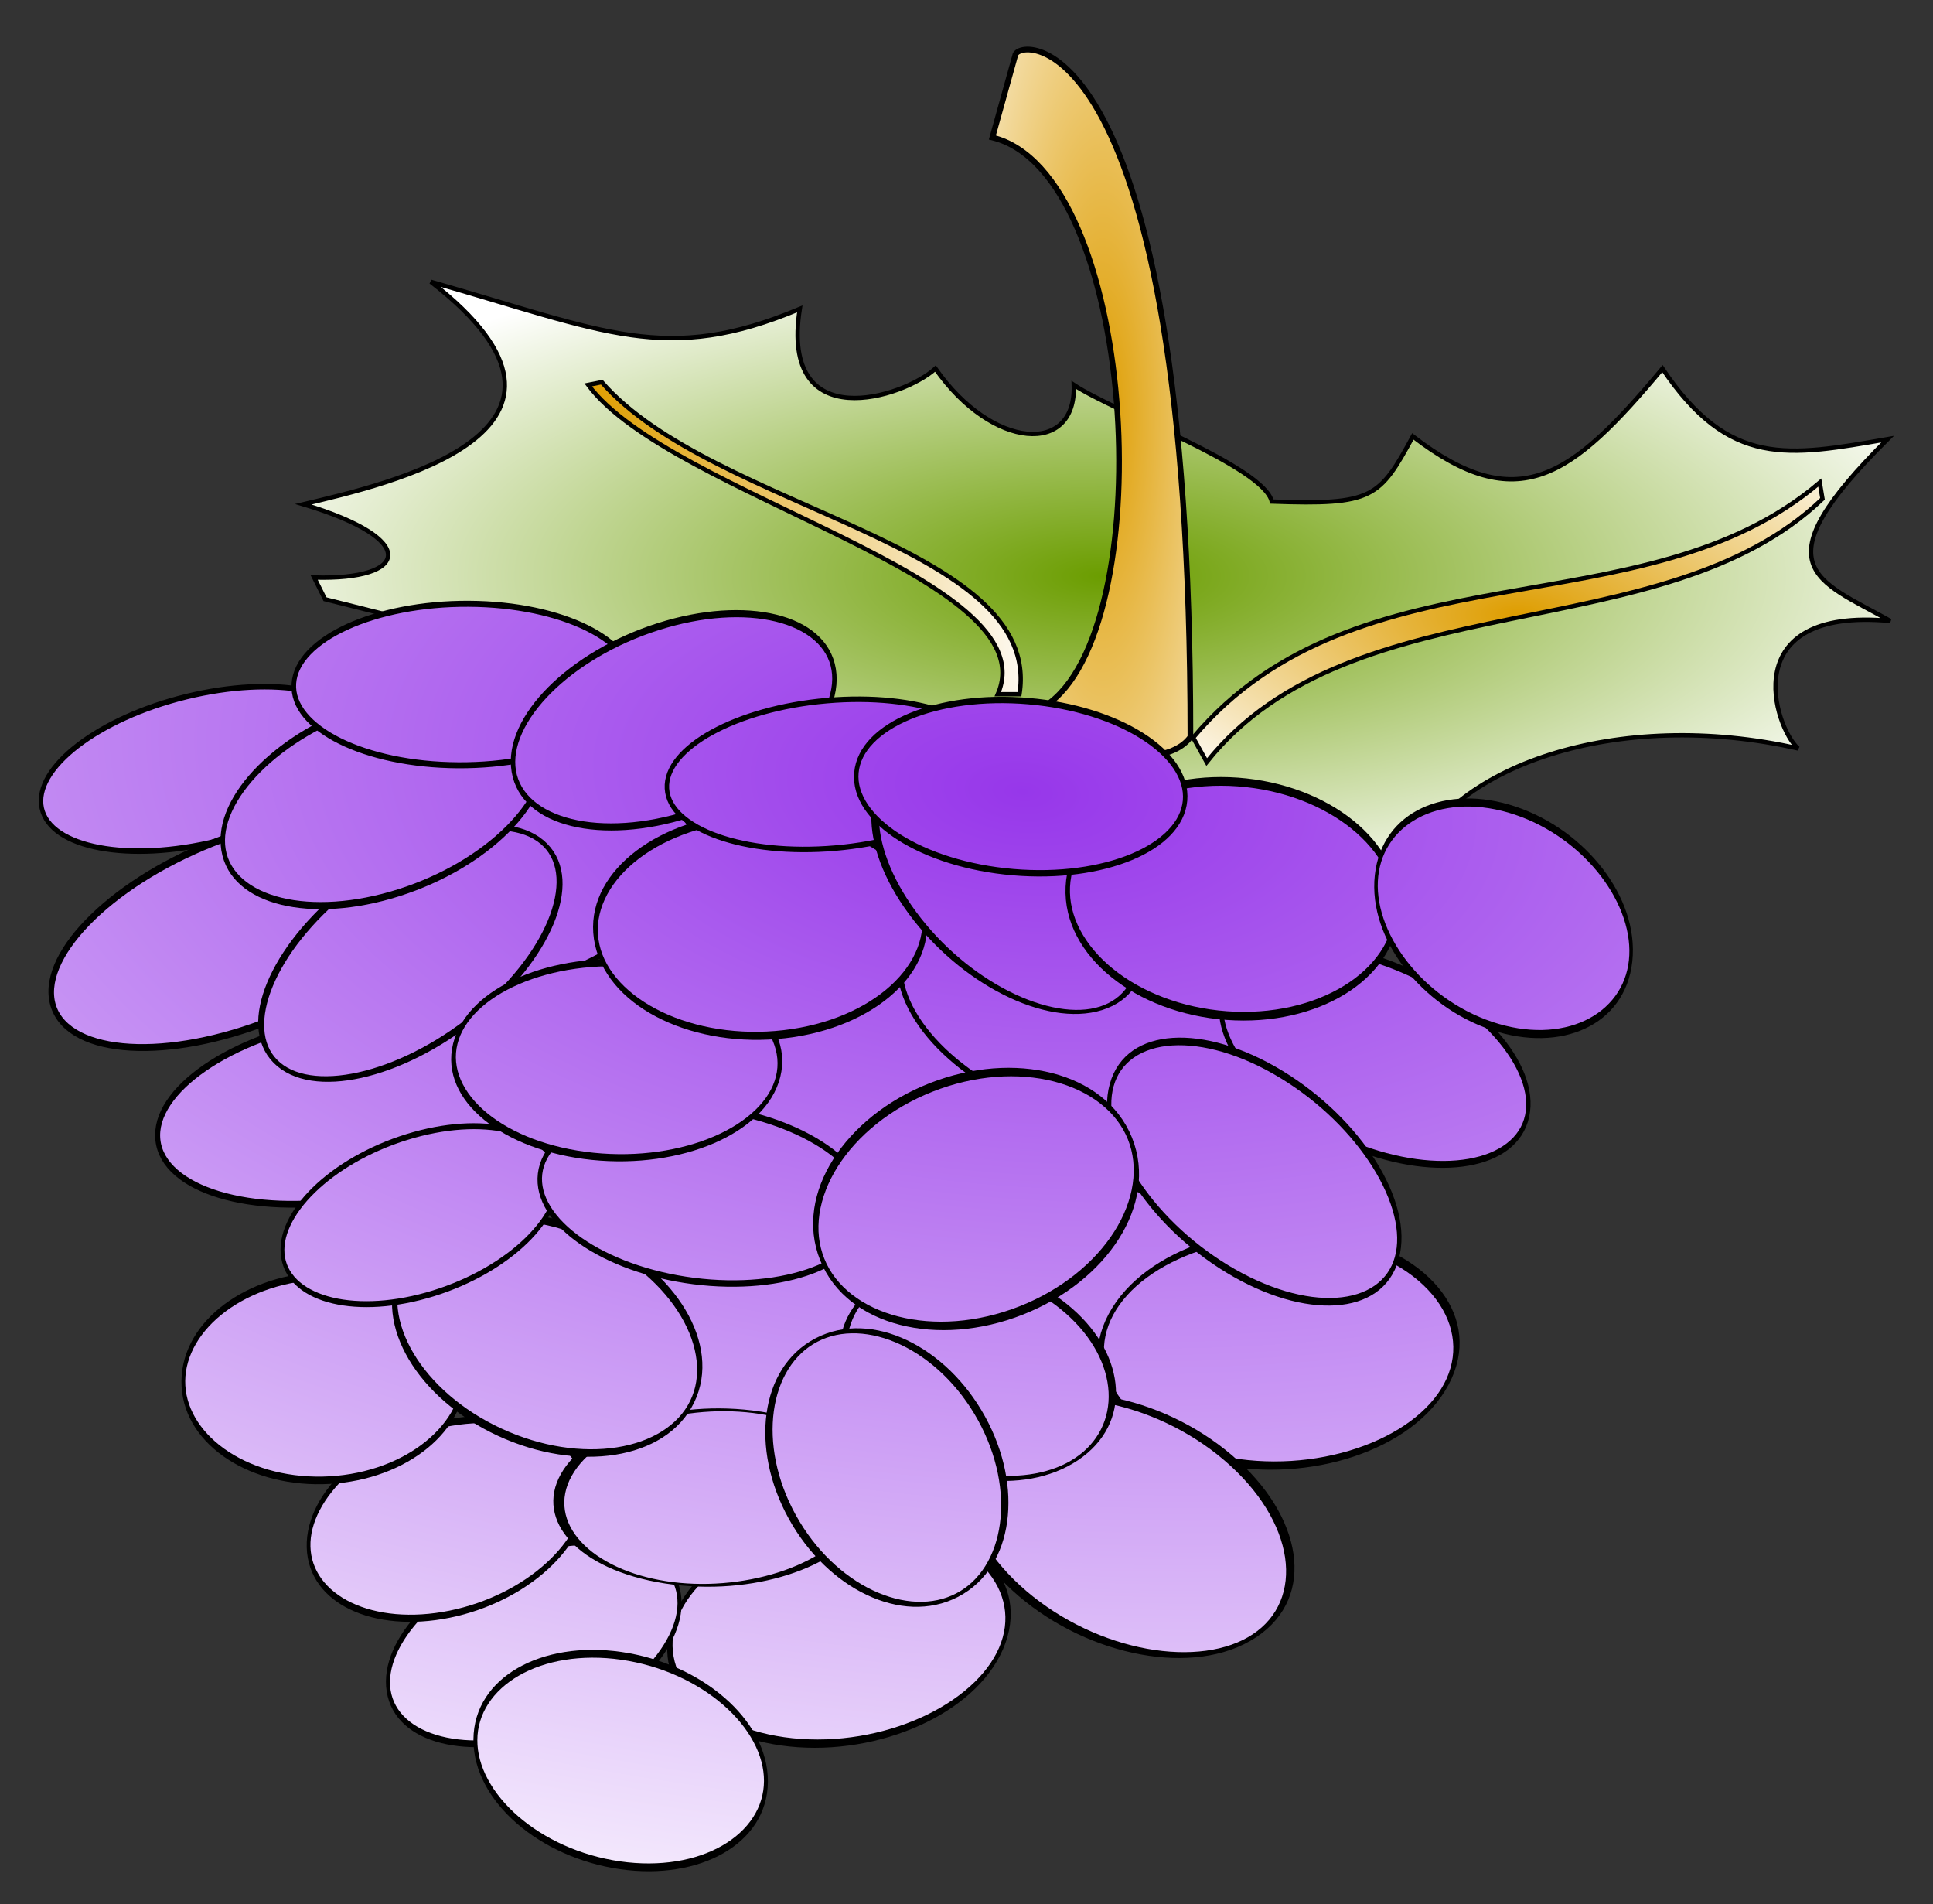
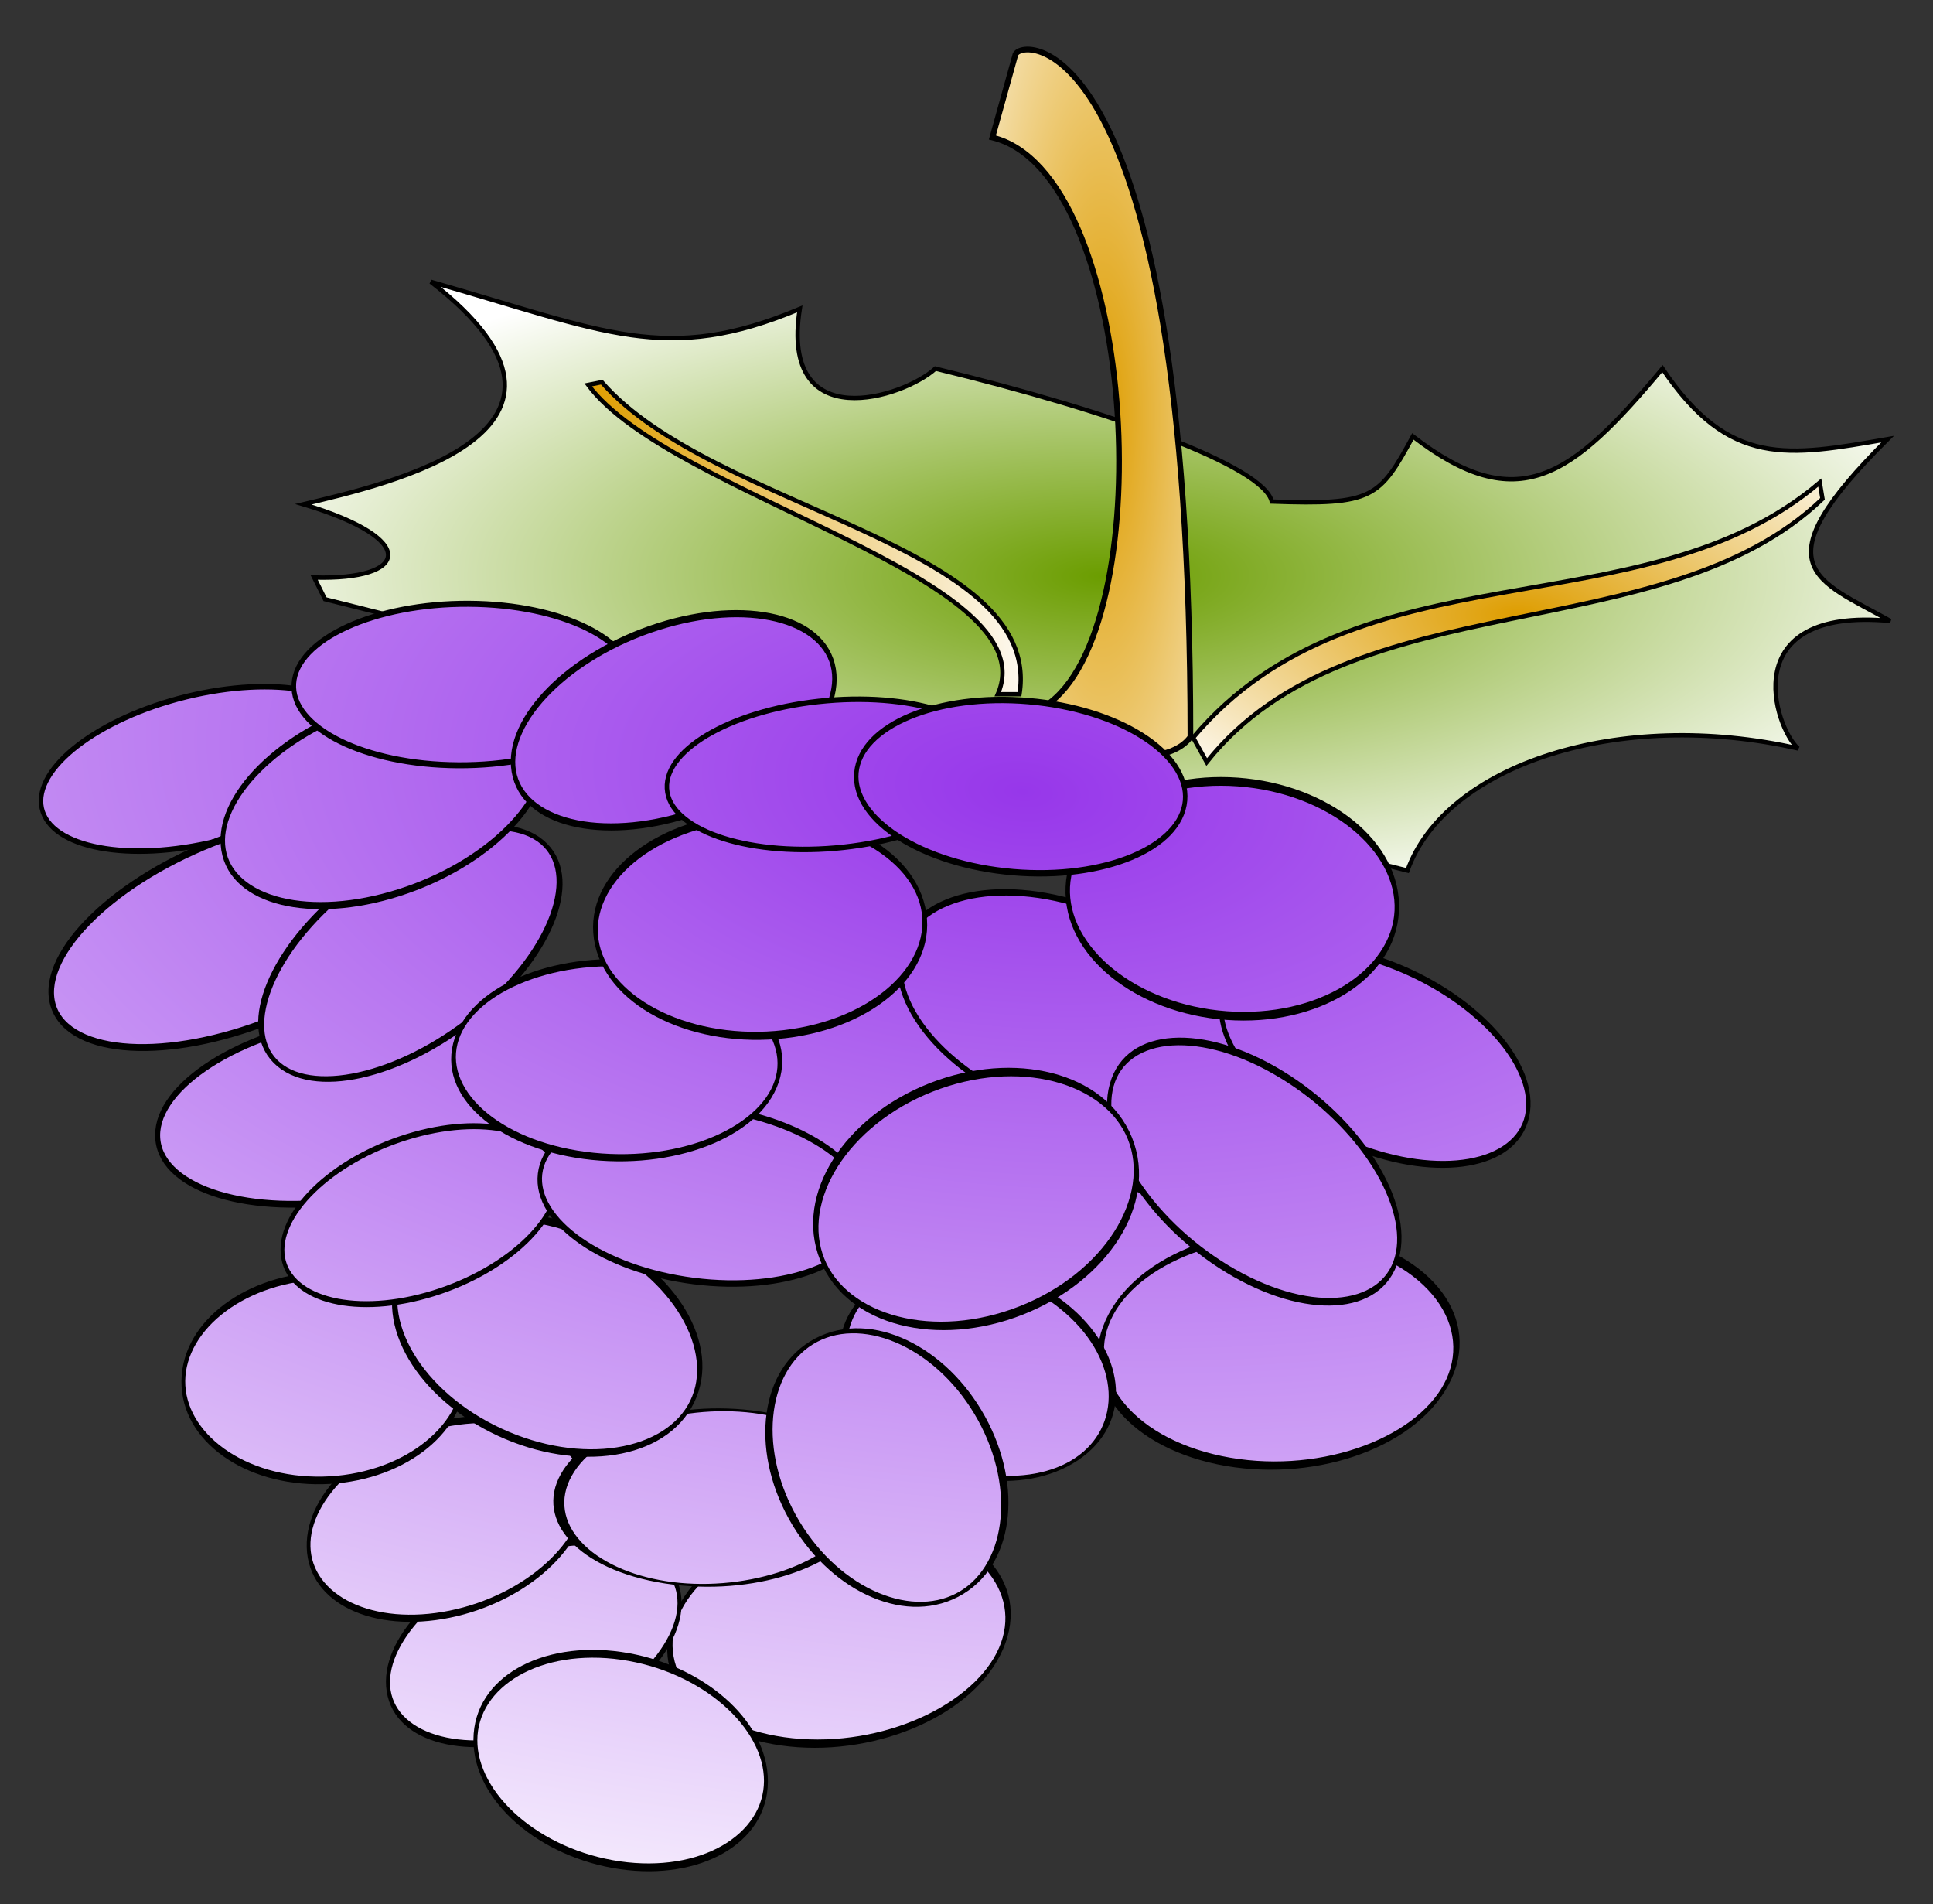
<svg xmlns="http://www.w3.org/2000/svg" xmlns:xlink="http://www.w3.org/1999/xlink" height="438.613" id="svg559" version="1.0" width="445.35" x="0" y="0">
  <rect width="100%" height="100%" fill="#333333" stroke="none" />
  <defs id="defs561">
    <linearGradient id="linearGradient695">
      <stop id="stop696" offset="0" style="stop-color:#de9d00;stop-opacity:1;" />
      <stop id="stop697" offset="1" style="stop-color:#ffffff;stop-opacity:1;" />
    </linearGradient>
    <linearGradient id="linearGradient692">
      <stop id="stop693" offset="0" style="stop-color:#9737ea;stop-opacity:1;" />
      <stop id="stop694" offset="1" style="stop-color:#ffffff;stop-opacity:1;" />
    </linearGradient>
    <linearGradient id="linearGradient652">
      <stop id="stop653" offset="0" style="stop-color:#de9d00;stop-opacity:1;" />
      <stop id="stop654" offset="1" style="stop-color:#ffffff;stop-opacity:1;" />
    </linearGradient>
    <linearGradient id="linearGradient645">
      <stop id="stop646" offset="0" style="stop-color:#6b9d00;stop-opacity:1;" />
      <stop id="stop647" offset="1" style="stop-color:#ffffff;stop-opacity:1;" />
    </linearGradient>
    <linearGradient id="linearGradient648" x1="2.15368345e-8" x2="1" xlink:href="#linearGradient652" y1="1.06569274e-7" y2="1.06569274e-7" />
    <radialGradient cx="0.504" cy="0.5" fx="0.504" fy="0.5" id="radialGradient649" r="0.583" xlink:href="#linearGradient645" />
    <linearGradient id="linearGradient650" xlink:href="#linearGradient645" />
    <radialGradient cx="0.516" cy="0.473" fx="0.516" fy="0.473" id="radialGradient651" r="0.786" xlink:href="#linearGradient652" />
    <radialGradient cx="0.557" cy="0.523" fx="0.557" fy="0.523" id="radialGradient655" r="1.024" xlink:href="#linearGradient652" />
    <radialGradient cx="0.507" cy="0.528" fx="0.507" fy="0.528" id="radialGradient657" r="7.354" xlink:href="#linearGradient692" />
    <radialGradient cx="-1.097" cy="0.317" fx="-1.097" fy="0.317" gradientTransform="matrix(1.26,-0.368,1.333487e-2,0.79,-2.246163e-7,-3.741349e-8)" id="radialGradient658" r="7.347" xlink:href="#linearGradient692" />
    <radialGradient cx="-0.127" cy="0.127" fx="-0.127" fy="0.127" gradientTransform="matrix(1.166,1.954541e-2,-2.455202e-2,0.857,2.600776e-7,2.215517e-7)" id="radialGradient659" r="6.299" xlink:href="#linearGradient692" />
    <radialGradient cx="4.90049906e-2" cy="0.361" fx="4.90049906e-2" fy="0.361" gradientTransform="matrix(0.436,-1.335,0.549,0.612,-9.45146e-8,3.396491e-7)" id="radialGradient660" r="7.179" xlink:href="#linearGradient692" />
    <radialGradient cx="1.195" cy="0.289" fx="1.195" fy="0.289" gradientTransform="matrix(0.919,0.352,-6.96549e-2,1.062,-8.90872e-8,-1.379088e-7)" id="radialGradient661" r="7.934" xlink:href="#linearGradient692" />
    <radialGradient cx="1.53" cy="0.383" fx="1.53" fy="0.383" gradientTransform="matrix(1.016,0.709,-0.136,0.89,1.120541e-8,-2.081248e-7)" id="radialGradient662" r="6.966" xlink:href="#linearGradient692" />
    <radialGradient cx="2.273" cy="0.749" fx="2.273" fy="0.749" gradientTransform="matrix(0.958,0.159,-1.140382e-2,1.042,-4.219374e-8,4.53067e-8)" id="radialGradient663" r="7.474" xlink:href="#linearGradient692" />
    <radialGradient cx="2.341" cy="-0.185" fx="2.341" fy="-0.185" gradientTransform="matrix(1.016,0.709,-0.136,0.89,1.248817e-8,-2.906509e-7)" id="radialGradient664" r="6.966" xlink:href="#linearGradient692" />
    <radialGradient cx="0.148" cy="-1.183" fx="0.148" fy="-1.183" gradientTransform="matrix(-1.09,-0.336,0.181,-0.862,-1.616726e-7,4.408631e-8)" id="radialGradient665" r="6.509" xlink:href="#linearGradient692" />
    <radialGradient cx="0.545" cy="-1.847" fx="0.545" fy="-1.847" gradientTransform="matrix(1.055,0.721,-0.279,0.757,3.704984e-8,-2.239362e-7)" id="radialGradient666" r="6.203" xlink:href="#linearGradient692" />
    <radialGradient cx="0.195" cy="-2.818" fx="0.195" fy="-2.818" gradientTransform="matrix(0.635,-1.347,0.521,0.471,-2.332158e-7,5.697711e-8)" id="radialGradient667" r="7.02" xlink:href="#linearGradient692" />
    <radialGradient cx="1.509" cy="-1.108" fx="1.509" fy="-1.108" gradientTransform="matrix(1.075,-3.058089e-2,8.757479e-2,0.928,-2.661687e-8,-8.096011e-8)" id="radialGradient668" r="6.933" xlink:href="#linearGradient692" />
    <radialGradient cx="1.34" cy="-1.938" fx="1.34" fy="-1.938" gradientTransform="matrix(1.005,-8.046898e-2,1.48729e-2,0.994,7.201061e-8,-2.01874e-7)" id="radialGradient669" r="7.303" xlink:href="#linearGradient692" />
    <radialGradient cx="2.285" cy="-1.522" fx="2.285" fy="-1.522" gradientTransform="matrix(0.651,1.325,-0.4,0.723,-5.903507e-8,-8.064563e-8)" id="radialGradient670" r="7.02" xlink:href="#linearGradient692" />
    <radialGradient cx="2.432" cy="-2.939" fx="2.432" fy="-2.939" gradientTransform="matrix(1.002,0.704,-0.136,0.902,1.125389e-7,-2.715557e-7)" id="radialGradient671" r="8.24" xlink:href="#linearGradient692" />
    <radialGradient cx="2.583" cy="-1.066" fx="2.583" fy="-1.066" gradientTransform="matrix(0.86,0.918,-0.199,0.951,-2.326642e-8,-2.029394e-7)" id="radialGradient672" r="6.365" xlink:href="#linearGradient692" />
    <radialGradient cx="1.473" cy="-2.243" fx="1.473" fy="-2.243" gradientTransform="matrix(1.065,-0.574,0.212,0.824,-1.240436e-7,-2.470413e-7)" id="radialGradient673" r="6.65" xlink:href="#linearGradient692" />
    <radialGradient cx="2.385" cy="-3.218" fx="2.385" fy="-3.218" gradientTransform="matrix(1.18,0.17,-4.776809e-2,0.84,9.761001e-8,3.252193e-7)" id="radialGradient674" r="7.303" xlink:href="#linearGradient692" />
    <radialGradient cx="1.348" cy="-4.816" fx="1.348" fy="-4.816" gradientTransform="matrix(0.121,1.055,-0.92,0.247,8.991796e-8,-3.050471e-7)" id="radialGradient675" r="7.526" xlink:href="#linearGradient692" />
    <radialGradient cx="2.053" cy="-4.322" fx="2.053" fy="-4.322" gradientTransform="matrix(1.14,0.478,-6.837559e-2,0.849,3.482663e-8,-6.004178e-8)" id="radialGradient676" r="7.593" xlink:href="#linearGradient692" />
    <radialGradient cx="1.375" cy="-4.98" fx="1.375" fy="-4.98" gradientTransform="matrix(1.172,-9.543139e-2,-5.047278e-2,0.857,2.955531e-8,4.019499e-7)" id="radialGradient677" r="7.09" xlink:href="#linearGradient692" />
    <radialGradient cx="1.777" cy="-5.128" fx="1.777" fy="-5.128" gradientTransform="matrix(1.039,0.718,-0.135,0.869,-1.233626e-8,4.292579e-7)" id="radialGradient678" r="7.508" xlink:href="#linearGradient692" />
    <radialGradient cx="0.642" cy="-3.746" fx="0.642" fy="-3.746" gradientTransform="matrix(1.158,2.715855e-2,0.157,0.867,-2.846228e-7,-6.57911e-8)" id="radialGradient679" r="6.384" xlink:href="#linearGradient692" />
    <radialGradient cx="4.43464033e-2" cy="-2.554" fx="4.43464033e-2" fy="-2.554" gradientTransform="matrix(0.805,-0.917,0.522,0.648,1.534205e-7,8.840414e-8)" id="radialGradient680" r="7.398" xlink:href="#linearGradient692" />
    <radialGradient cx="-0.319" cy="-2.68" fx="-0.319" fy="-2.68" gradientTransform="matrix(0.747,-0.966,0.491,0.703,-7.925581e-8,1.533557e-7)" id="radialGradient681" r="6.176" xlink:href="#linearGradient692" />
    <radialGradient cx="-0.376" cy="-1.012" fx="-0.376" fy="-1.012" gradientTransform="matrix(1.08,-0.808,0.104,0.848,2.507058e-7,-1.217111e-7)" id="radialGradient682" r="6.871" xlink:href="#linearGradient692" />
    <radialGradient cx="-0.675" cy="-0.543" fx="-0.675" fy="-0.543" gradientTransform="matrix(1.038,-0.533,6.909417e-2,0.928,3.735046e-7,-1.25937e-7)" id="radialGradient683" r="7.16" xlink:href="#linearGradient692" />
    <radialGradient cx="-0.46" cy="-1.922" fx="-0.46" fy="-1.922" gradientTransform="matrix(1.113,-0.198,0.247,0.854,-3.055781e-7,-1.411122e-7)" id="radialGradient684" r="6.09" xlink:href="#linearGradient692" />
    <radialGradient cx="-7.00193283e-4" cy="-1.804" fx="-7.00193283e-4" fy="-1.804" gradientTransform="matrix(1.061,-0.511,1.368031e-2,0.936,-2.80212e-8,-1.061034e-7)" id="radialGradient685" r="6.655" xlink:href="#linearGradient692" />
    <radialGradient cx="2.358" cy="-1.772" fx="2.358" fy="-1.772" gradientTransform="matrix(0.944,0.493,-9.969467e-2,1.007,-9.285298e-9,-1.371312e-7)" id="radialGradient686" r="6.738" xlink:href="#linearGradient692" />
    <radialGradient cx="0.298" cy="-0.385" fx="0.298" fy="-0.385" gradientTransform="matrix(1.104,-0.331,-1.831336e-2,0.911,-1.189721e-7,-5.204129e-9)" id="radialGradient687" r="6.53" xlink:href="#linearGradient692" />
    <radialGradient cx="1.005" cy="-2.53" fx="1.005" fy="-2.53" gradientTransform="matrix(1.197,5.921415e-2,5.674206e-2,0.838,1.337336e-7,7.971411e-8)" id="radialGradient688" r="6.693" xlink:href="#linearGradient692" />
    <radialGradient cx="0.971" cy="-1.722" fx="0.971" fy="-1.722" gradientTransform="matrix(0.966,0.885,-0.235,0.819,-3.923343e-8,7.397925e-8)" id="radialGradient689" r="6.956" xlink:href="#linearGradient692" />
    <radialGradient cx="1.968" cy="-0.747" fx="1.968" fy="-0.747" gradientTransform="matrix(0.914,0.854,-0.243,0.867,-4.74949e-8,2.617554e-7)" id="radialGradient690" r="7.203" xlink:href="#linearGradient692" />
    <radialGradient cx="3.264" cy="-0.182" fx="3.264" fy="-0.182" gradientTransform="matrix(0.888,0.662,-0.142,1.02,2.235687e-10,-2.563949e-7)" id="radialGradient691" r="7.934" xlink:href="#linearGradient692" />
  </defs>
  <g id="g732" style="font-size:12;" transform="translate(-50.112,20.045)">
-     <path d="M 343.125 95.487 C 366.458 96.321 367.917 94.654 375.625 80.487 C 399.792 99.029 412.083 90.071 433.125 64.862 C 448.542 87.779 462.083 85.071 485 81.112 C 455.208 110.695 468.542 113.404 485.625 122.987 C 449.792 119.654 458.958 147.571 464.375 152.362 C 423.125 142.987 383.125 156.112 374.375 180.487 C 291.25 159.654 208.125 138.821 125 117.987 C 124.167 116.32 123.333 114.654 122.5 112.987 C 144.167 113.612 147.083 104.237 120 96.112 C 139.167 91.529 193.958 79.446 149.375 44.862 C 189.583 56.321 203.542 64.029 234.375 51.112 C 229.792 80.696 258.333 71.529 265.625 64.862 C 278.75 83.612 298.125 84.862 297.5 68.612 C 306.875 74.862 341.25 87.362 343.125 95.487 z " id="path563" style="fill:url(#radialGradient649);fill-rule:evenodd;stroke:#000000;stroke-width:1;" />
+     <path d="M 343.125 95.487 C 366.458 96.321 367.917 94.654 375.625 80.487 C 399.792 99.029 412.083 90.071 433.125 64.862 C 448.542 87.779 462.083 85.071 485 81.112 C 455.208 110.695 468.542 113.404 485.625 122.987 C 449.792 119.654 458.958 147.571 464.375 152.362 C 423.125 142.987 383.125 156.112 374.375 180.487 C 291.25 159.654 208.125 138.821 125 117.987 C 124.167 116.32 123.333 114.654 122.5 112.987 C 144.167 113.612 147.083 104.237 120 96.112 C 139.167 91.529 193.958 79.446 149.375 44.862 C 189.583 56.321 203.542 64.029 234.375 51.112 C 229.792 80.696 258.333 71.529 265.625 64.862 C 306.875 74.862 341.25 87.362 343.125 95.487 z " id="path563" style="fill:url(#radialGradient649);fill-rule:evenodd;stroke:#000000;stroke-width:1;" />
    <path d="M 278.75 11.627 C 311.909 19.697 317.394 121.917 292.213 141.643 C 286.978 152.702 317.643 159.278 324.375 149.713 C 324.375 -15.871 284.235 -11.687 283.986 -7.203 L 278.75 11.627 z " id="path642" style="fill:url(#radialGradient655);fill-rule:evenodd;stroke:#000000;stroke-width:1.31;" />
    <path d="M 185.625 68.612 C 204.583 94.237 291.667 112.987 280 139.862 C 281.667 139.862 283.333 139.862 285 139.862 C 290.417 105.279 214.583 97.57 188.75 67.987 C 187.708 68.195 186.667 68.404 185.625 68.612 z " id="path643" style="fill:url(#linearGradient648);fill-rule:evenodd;stroke:#000000;stroke-width:1;" />
    <path d="M 325 149.862 C 363.125 104.654 428.75 125.696 469.375 91.112 C 469.583 92.362 469.792 93.612 470 94.862 C 433.333 130.071 361.667 113.404 328.125 155.487 C 327.083 153.612 326.042 151.737 325 149.862 z " id="path644" style="fill:url(#radialGradient651);fill-rule:evenodd;stroke:#000000;stroke-width:1;" />
    <g id="g696">
      <ellipse cx="99.062" cy="142.05" id="path565" rx="37.188" ry="13.438" style="fill:url(#radialGradient691);fill-rule:evenodd;stroke:#000000;stroke-width:1;" transform="matrix(0.991,-0.243,0.265,1.238,-39.227,5.284)" />
-       <ellipse cx="184.062" cy="191.425" id="path566" rx="31.562" ry="17.188" style="fill:url(#radialGradient690);fill-rule:evenodd;stroke:#000000;stroke-width:1;" transform="matrix(1.11,-0.454,0.452,1.115,-117.01,54.286)" />
      <ellipse cx="184.062" cy="191.425" id="path567" rx="31.562" ry="17.188" style="fill:url(#radialGradient689);fill-rule:evenodd;stroke:#000000;stroke-width:1;" transform="matrix(1.09,-0.496,0.444,1.217,-41.946,90.849)" />
-       <ellipse cx="184.062" cy="191.425" id="path568" rx="31.562" ry="17.188" style="fill:url(#radialGradient688);fill-rule:evenodd;stroke:#000000;stroke-width:1;" transform="matrix(1.108,5.32162e-2,-0.271,1.496,70.697,-4.03)" />
      <ellipse cx="184.062" cy="191.425" id="path569" rx="31.562" ry="17.188" style="fill:url(#radialGradient687);fill-rule:evenodd;stroke:#000000;stroke-width:1;" transform="matrix(1.21,0.337,-8.058586e-2,1.428,88.318,-123.13)" />
      <ellipse cx="99.062" cy="142.05" id="path570" rx="37.188" ry="13.438" style="fill:url(#radialGradient686);fill-rule:evenodd;stroke:#000000;stroke-width:1;" transform="matrix(1.144,-0.19,0.173,1.536,-8.865,36.167)" />
      <ellipse cx="99.062" cy="142.05" id="path571" rx="37.188" ry="13.438" style="fill:url(#radialGradient685);fill-rule:evenodd;stroke:#000000;stroke-width:1;" transform="matrix(1.026,0.388,-0.195,1.716,240.401,-3.851)" />
      <ellipse cx="99.062" cy="142.05" id="path572" rx="37.188" ry="13.438" style="fill:url(#radialGradient684);fill-rule:evenodd;stroke:#000000;stroke-width:1;" transform="matrix(1.039,0.216,-1.013,1.899,385.665,-0.367)" />
      <ellipse cx="99.062" cy="142.05" id="path573" rx="37.188" ry="13.438" style="fill:url(#radialGradient683);fill-rule:evenodd;stroke:#000000;stroke-width:1;" transform="matrix(0.944,0.372,-0.338,1.545,321.337,-33.1)" />
      <ellipse cx="99.062" cy="142.05" id="path574" rx="37.188" ry="13.438" style="fill:url(#radialGradient682);fill-rule:evenodd;stroke:#000000;stroke-width:1;" transform="matrix(0.883,0.536,-0.464,1.667,317.52,-40.064)" />
-       <ellipse cx="99.062" cy="142.05" id="path575" rx="37.188" ry="13.438" style="fill:url(#radialGradient681);fill-rule:evenodd;stroke:#000000;stroke-width:1;" transform="matrix(0.799,0.682,-1.762,1.164,480.537,98.495)" />
      <ellipse cx="99.062" cy="142.05" id="path576" rx="37.188" ry="13.438" style="fill:url(#radialGradient680);fill-rule:evenodd;stroke:#000000;stroke-width:1;" transform="matrix(0.613,0.538,-1.564,1.049,436.822,93.719)" />
      <ellipse cx="99.062" cy="142.05" id="path577" rx="37.188" ry="13.438" style="fill:url(#radialGradient679);fill-rule:evenodd;stroke:#000000;stroke-width:1;" transform="matrix(1.018,6.98139e-2,-0.681,1.912,239.298,77.253)" />
      <ellipse cx="99.062" cy="142.05" id="path578" rx="37.188" ry="13.438" style="fill:url(#radialGradient678);fill-rule:evenodd;stroke:#000000;stroke-width:1;" transform="matrix(0.899,-0.299,0.24,1.524,49.94,171.464)" />
      <ellipse cx="99.062" cy="142.05" id="path579" rx="37.188" ry="13.438" style="fill:url(#radialGradient677);fill-rule:evenodd;stroke:#000000;stroke-width:1;" transform="matrix(0.9,0.129,-1.017473e-2,1.795,105.398,117.735)" />
      <ellipse cx="99.062" cy="142.05" id="path580" rx="37.188" ry="13.438" style="fill:url(#radialGradient676);fill-rule:evenodd;stroke:#000000;stroke-width:1;" transform="matrix(0.858,-0.174,4.339297e-2,1.634,61.957,114.95)" />
      <ellipse cx="99.062" cy="142.05" id="path581" rx="37.188" ry="13.438" style="fill:url(#radialGradient675);fill-rule:evenodd;stroke:#000000;stroke-width:1;" transform="matrix(0.294,-0.525,2.516,0.389,-172.121,321.664)" />
      <ellipse cx="99.062" cy="142.05" id="path582" rx="37.188" ry="13.438" style="fill:url(#radialGradient674);fill-rule:evenodd;stroke:#000000;stroke-width:1;" transform="matrix(0.869,-1.763538e-2,-1.861215e-2,1.754,41.229,49.978)" />
      <ellipse cx="99.062" cy="142.05" id="path625" rx="37.188" ry="13.438" style="fill:url(#radialGradient673);fill-rule:evenodd;stroke:#000000;stroke-width:1;" transform="matrix(0.898,0.415,-0.814,1.671,202.855,8.929)" />
      <ellipse cx="99.062" cy="142.05" id="path626" rx="37.188" ry="13.438" style="fill:url(#radialGradient672);fill-rule:evenodd;stroke:#000000;stroke-width:1;" transform="matrix(1.167,-0.467,0.517,1.512,-83.173,26.009)" />
      <ellipse cx="99.062" cy="142.05" id="path627" rx="37.188" ry="13.438" style="fill:url(#radialGradient671);fill-rule:evenodd;stroke:#000000;stroke-width:1;" transform="matrix(0.849,-0.263,0.227,1.34,30.565,95.572)" />
      <ellipse cx="99.062" cy="142.05" id="path628" rx="37.188" ry="13.438" style="fill:url(#radialGradient670);fill-rule:evenodd;stroke:#000000;stroke-width:1;" transform="matrix(0.836,-0.67,1.09,1.1,-92.991,109.646)" />
      <ellipse cx="99.062" cy="142.05" id="path629" rx="37.188" ry="13.438" style="fill:url(#radialGradient669);fill-rule:evenodd;stroke:#000000;stroke-width:1;" transform="matrix(1.015,0.129,-0.173,1.48,136.309,32.135)" />
      <ellipse cx="99.062" cy="142.05" id="path630" rx="37.188" ry="13.438" style="fill:url(#radialGradient668);fill-rule:evenodd;stroke:#000000;stroke-width:1;" transform="matrix(1,0.102,-0.409,1.648,151.233,-20.033)" />
      <ellipse cx="99.062" cy="142.05" id="path631" rx="37.188" ry="13.438" style="fill:url(#radialGradient667);fill-rule:evenodd;stroke:#000000;stroke-width:1;" transform="matrix(0.436,0.79,-1.622,0.845,441.654,119.707)" />
      <ellipse cx="99.062" cy="142.05" id="path632" rx="37.188" ry="13.438" style="fill:url(#radialGradient666);fill-rule:evenodd;stroke:#000000;stroke-width:1;" transform="matrix(0.953,-0.375,0.771,1.912,71.07,21.683)" />
      <ellipse cx="99.062" cy="142.05" id="path633" rx="37.188" ry="13.438" style="fill:url(#radialGradient665);fill-rule:evenodd;stroke:#000000;stroke-width:1;" transform="matrix(-1.009,0.117,-0.417,-1.854,384.427,445.033)" />
      <ellipse cx="99.062" cy="142.05" id="path634" rx="37.188" ry="13.438" style="fill:url(#radialGradient664);fill-rule:evenodd;stroke:#000000;stroke-width:1;" transform="matrix(0.991,-0.315,0.265,1.606,2.648,-32.93)" />
      <ellipse cx="99.062" cy="142.05" id="path635" rx="37.188" ry="13.438" style="fill:url(#radialGradient663);fill-rule:evenodd;stroke:#000000;stroke-width:1;" transform="matrix(1.051,5.569579e-3,-9.059124e-2,1.384,65.655,-59.515)" />
      <ellipse cx="99.062" cy="142.05" id="path636" rx="37.188" ry="13.438" style="fill:url(#radialGradient662);fill-rule:evenodd;stroke:#000000;stroke-width:1;" transform="matrix(0.991,-0.315,0.265,1.606,69.523,-51.055)" />
      <ellipse cx="99.062" cy="142.05" id="path637" rx="37.188" ry="13.438" style="fill:url(#radialGradient661);fill-rule:evenodd;stroke:#000000;stroke-width:1;" transform="matrix(1.017,-8.785766e-2,7.14374e-2,1.264,130.696,-12.523)" />
-       <ellipse cx="99.062" cy="142.05" id="path639" rx="37.188" ry="13.438" style="fill:url(#radialGradient660);fill-rule:evenodd;stroke:#000000;stroke-width:1;" transform="matrix(0.574,0.778,-1.643,0.52,458.973,32.347)" />
      <ellipse cx="99.062" cy="142.05" id="path640" rx="37.188" ry="13.438" style="fill:url(#radialGradient659);fill-rule:evenodd;stroke:#000000;stroke-width:1;" transform="matrix(1.019,7.443079e-2,-9.576316e-2,2.002,246.679,-104.769)" />
-       <ellipse cx="99.062" cy="142.05" id="path641" rx="37.188" ry="13.438" style="fill:url(#radialGradient658);fill-rule:evenodd;stroke:#000000;stroke-width:1;" transform="matrix(0.787,0.264,-0.201,1.845,347.113,-96.759)" />
      <ellipse cx="99.062" cy="142.05" id="path638" rx="37.188" ry="13.438" style="fill:url(#radialGradient657);fill-rule:evenodd;stroke:#000000;stroke-width:1;" transform="matrix(1.018,8.646832e-2,-0.13,1.466,202.901,-55.659)" />
    </g>
  </g>
</svg>